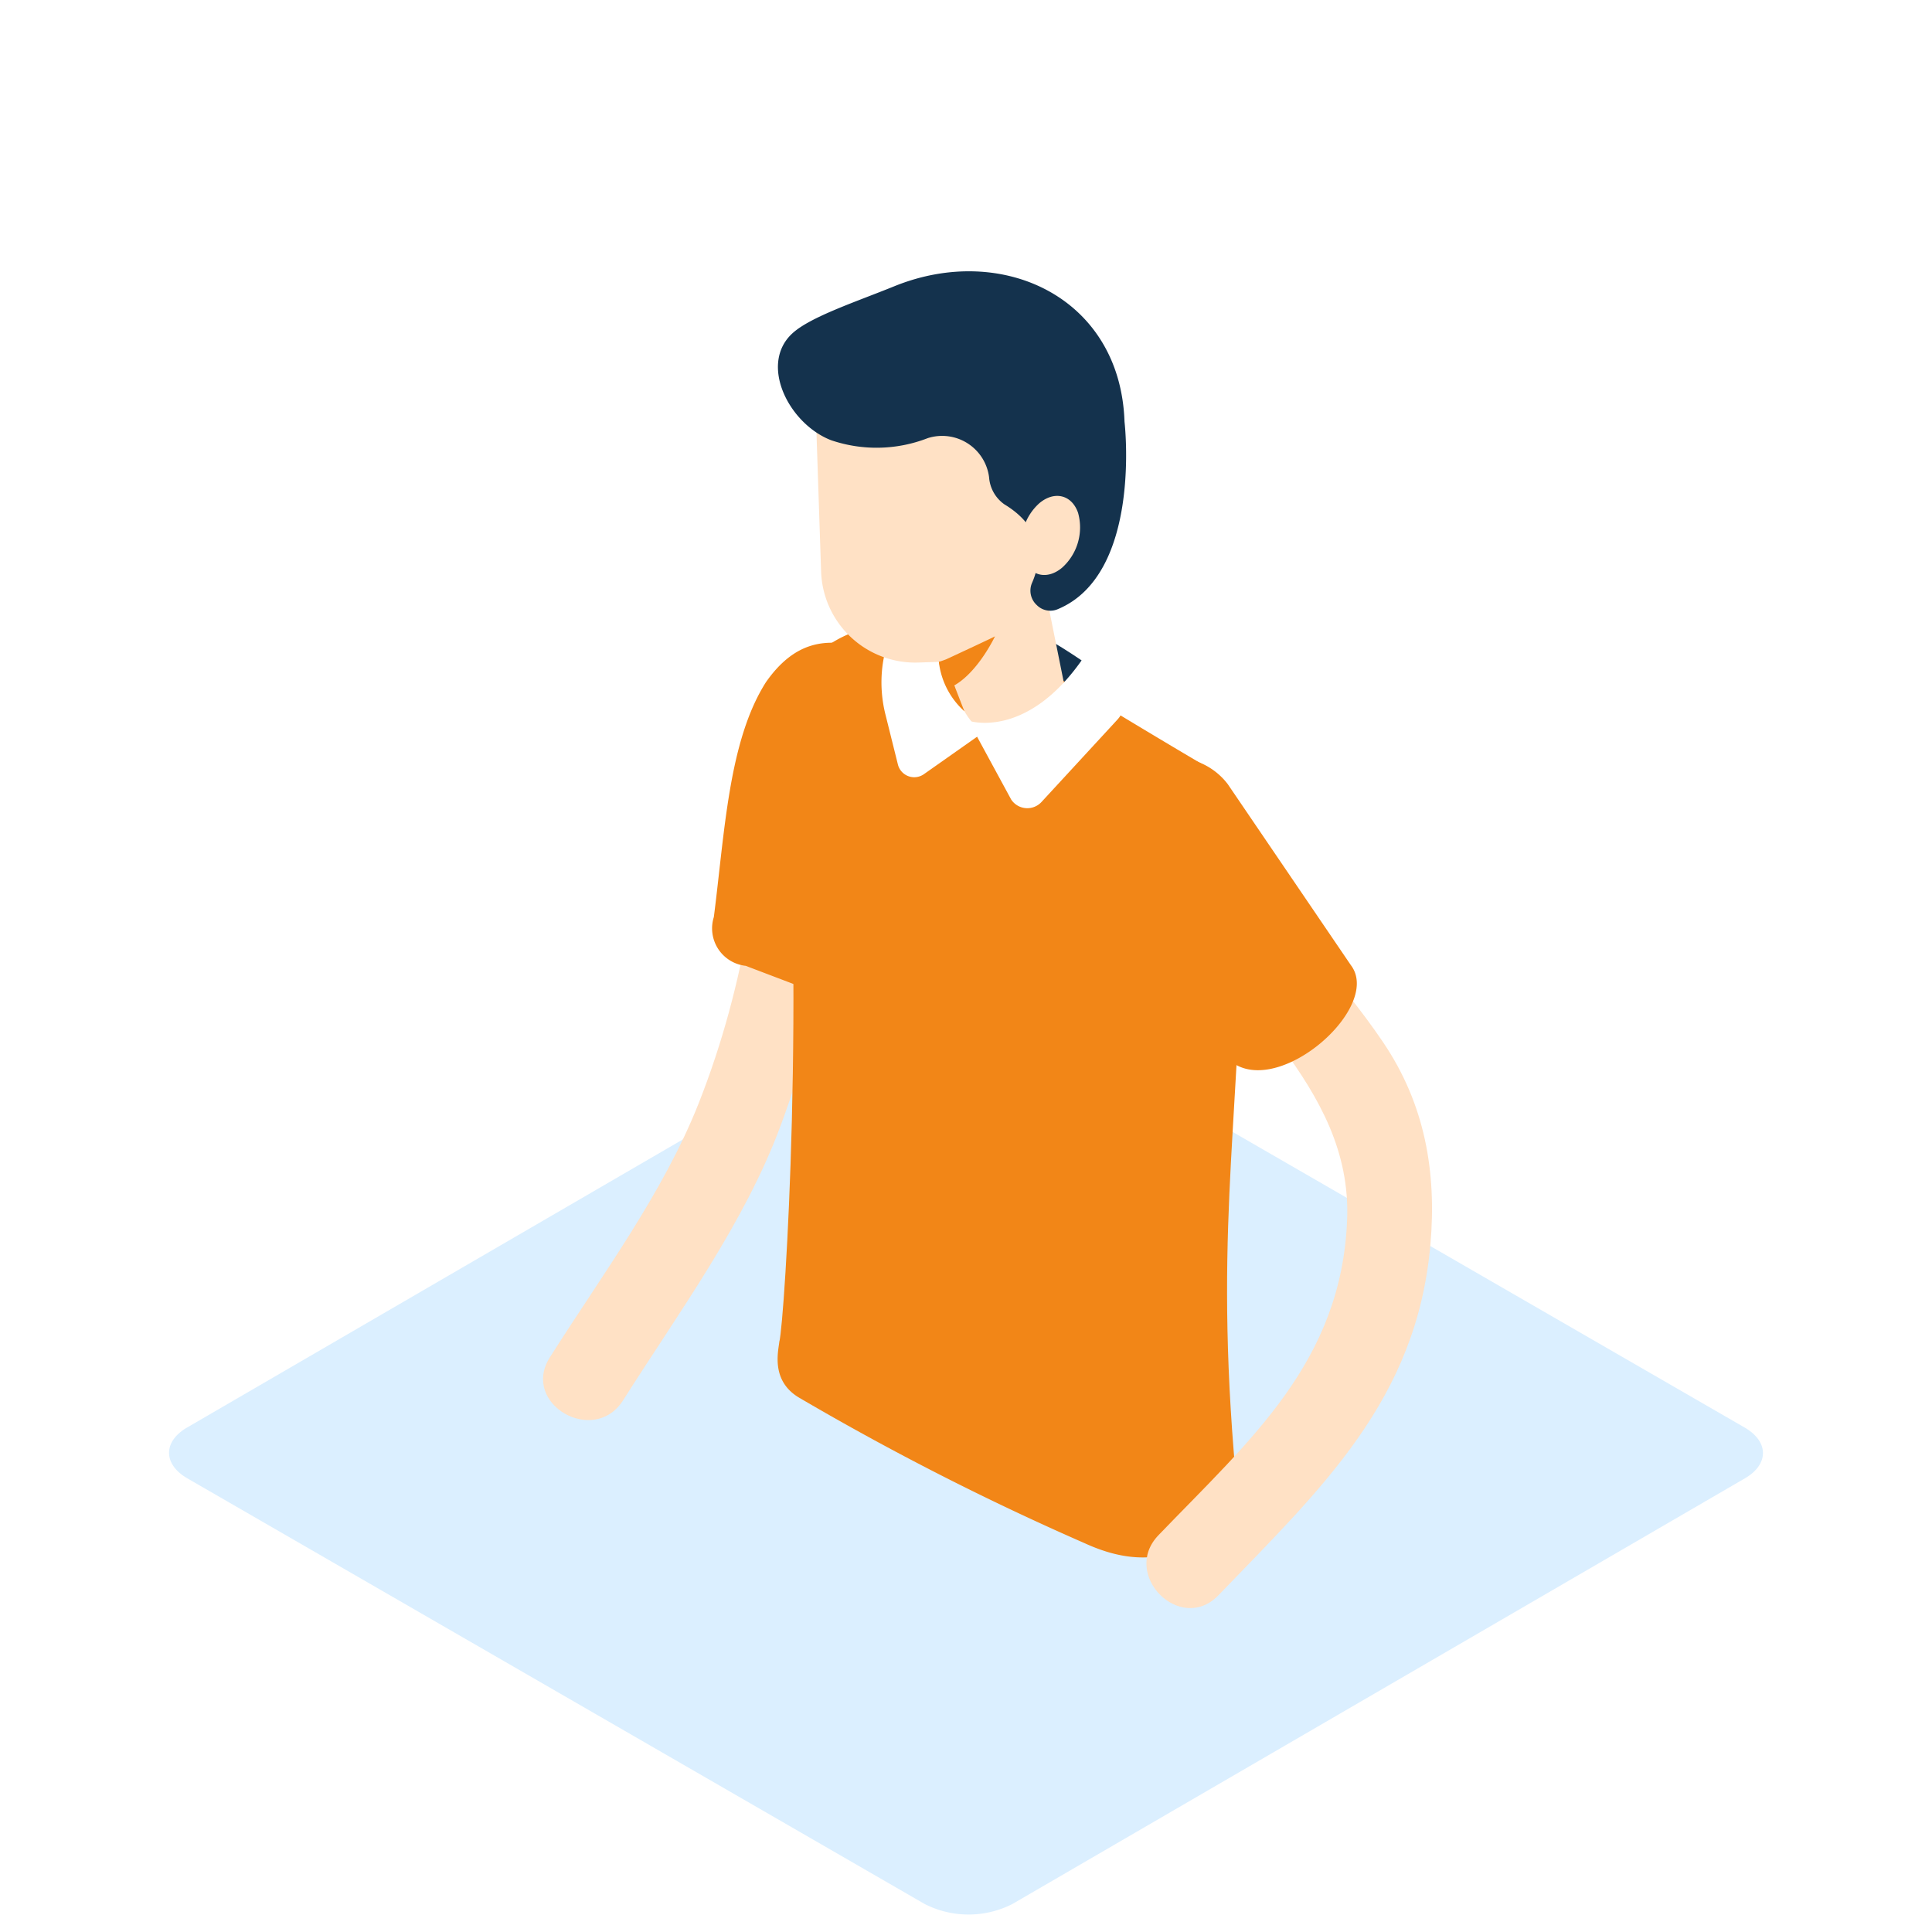
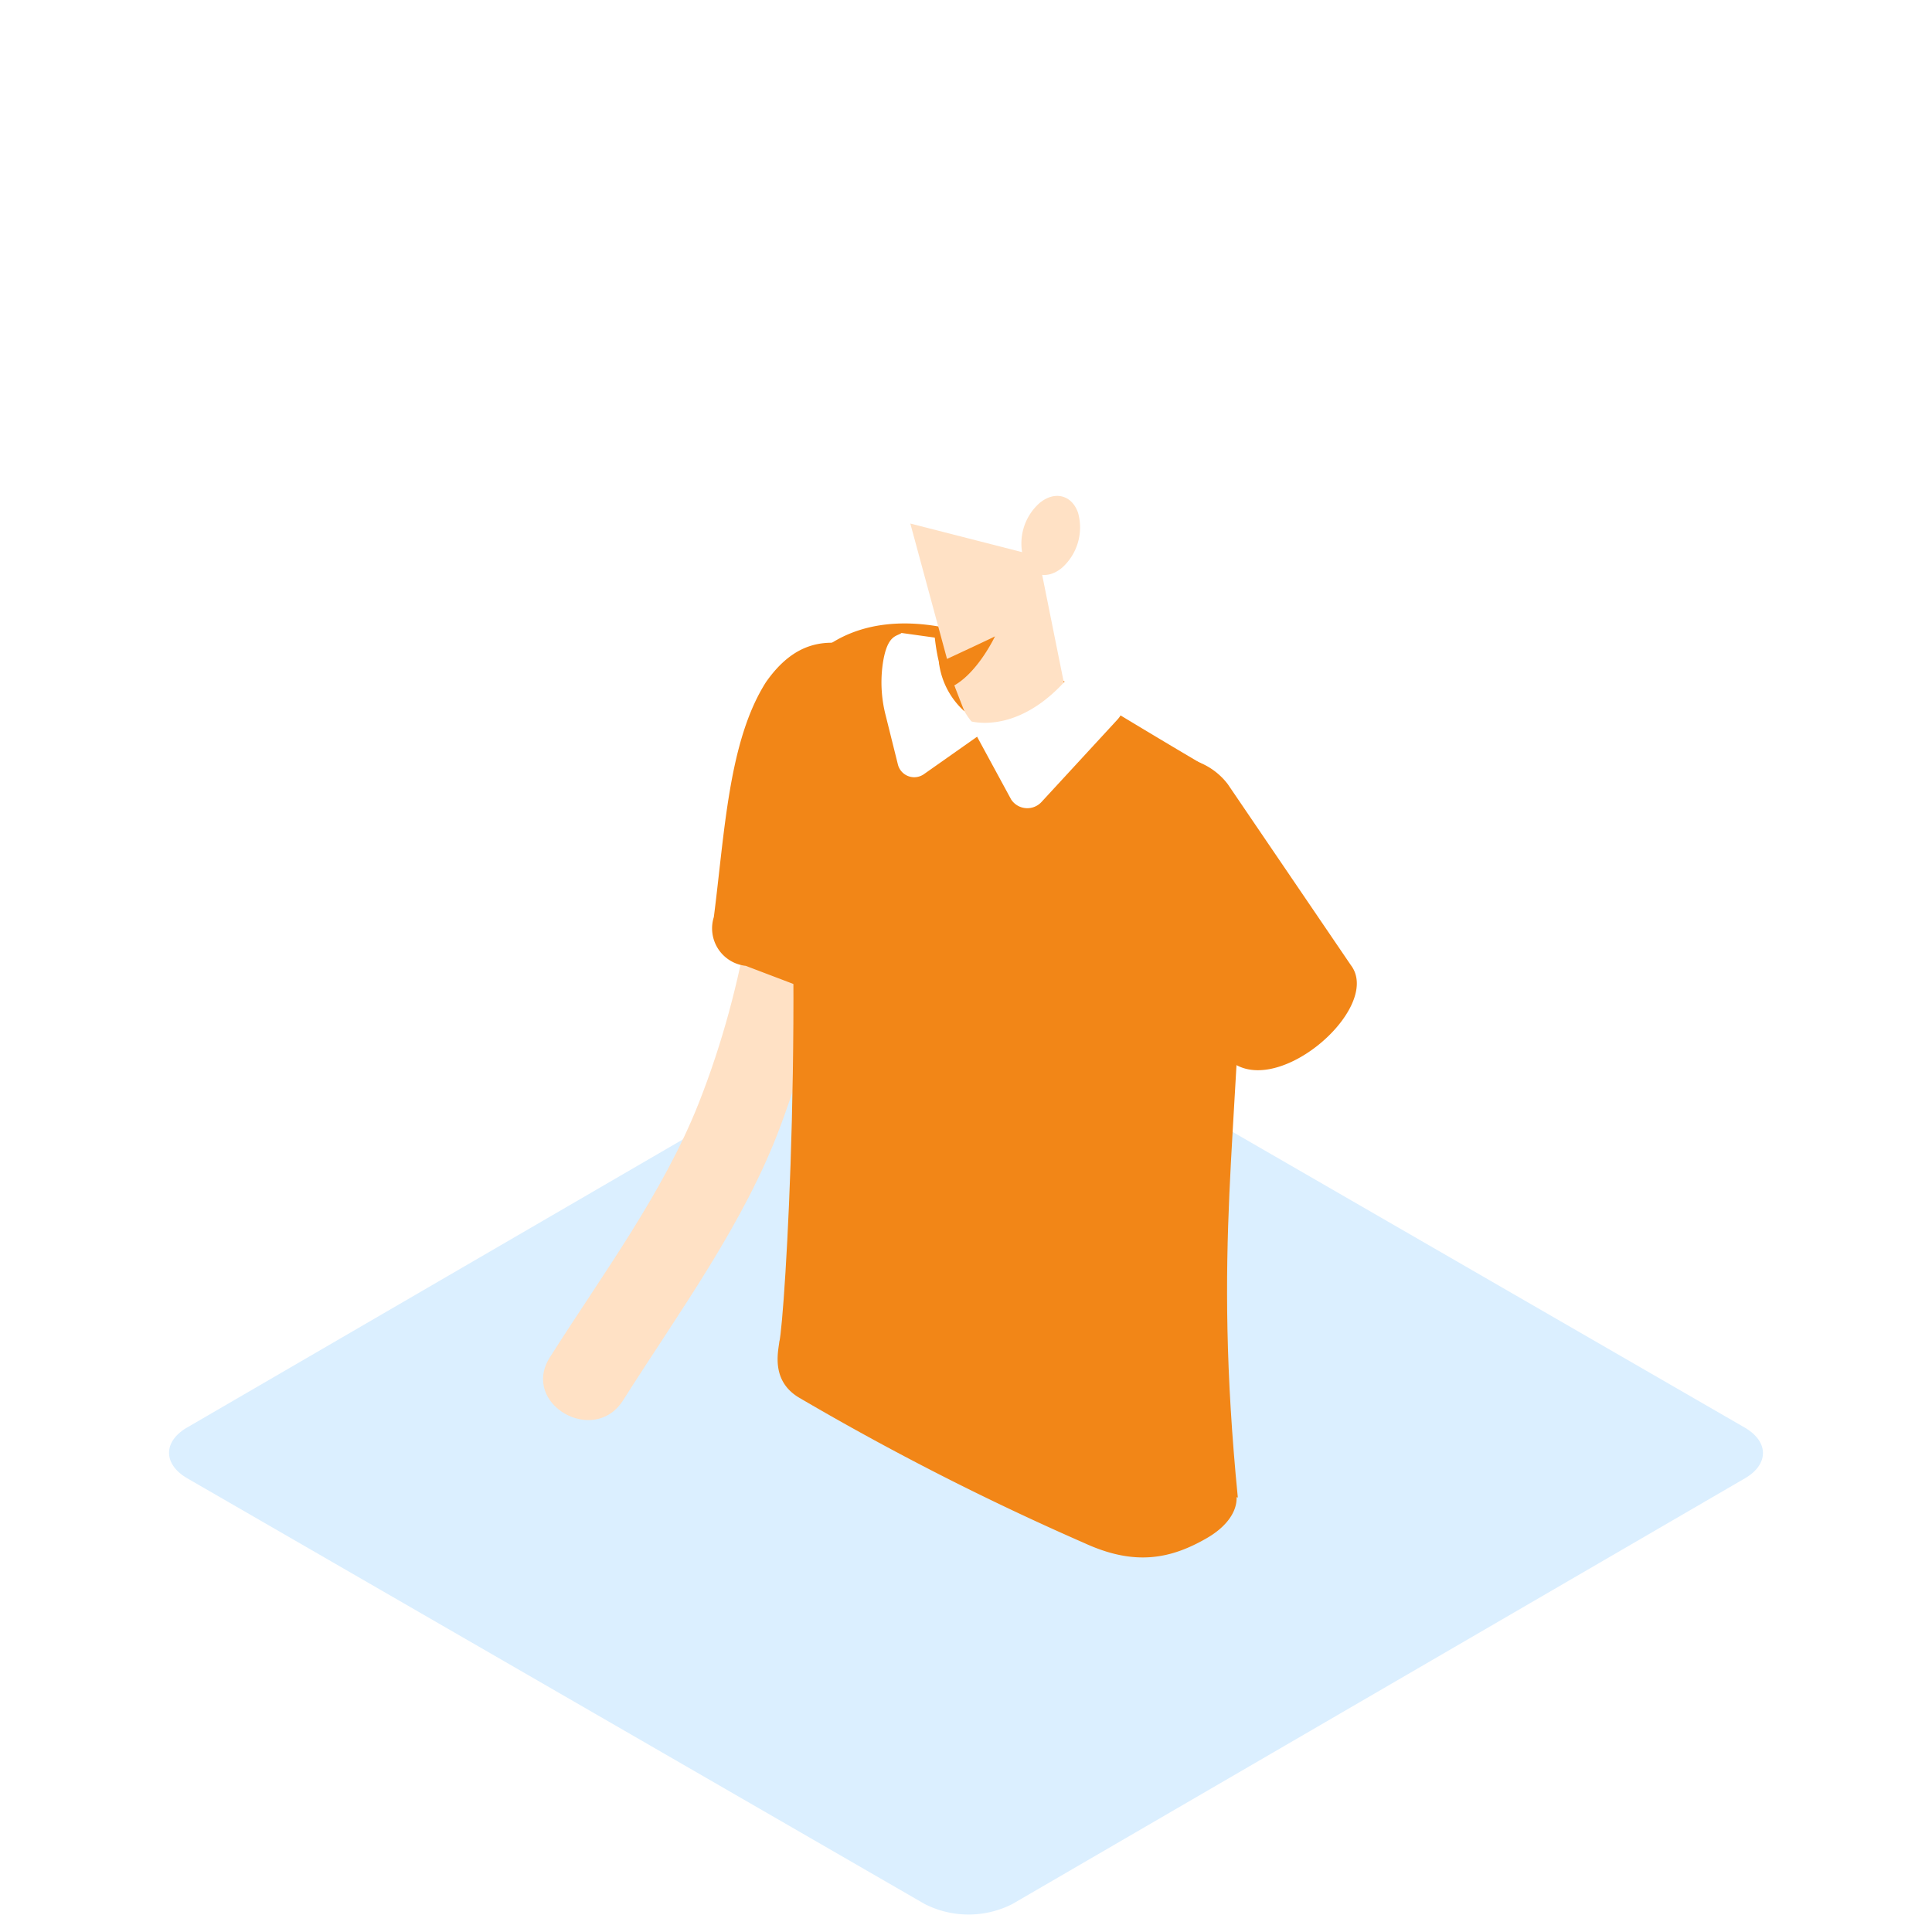
<svg xmlns="http://www.w3.org/2000/svg" width="200" height="200" viewBox="0 0 200 200">
  <g id="Group_1913" data-name="Group 1913" transform="translate(438.889 -222)">
    <rect id="Rectangle_696" data-name="Rectangle 696" width="200" height="200" transform="translate(-438.889 222)" fill="#fff" />
    <g id="Group_1557" data-name="Group 1557">
      <path id="Path_1662" data-name="Path 1662" d="M-258.286,369.777l-76.322-44.065a10,10,0,0,0-9.087,0l-75.827,44.065c-2.5,1.452-2.487,3.807.029,5.262L-343.17,419.1a10,10,0,0,0,9.087,0l75.827-44.064C-255.755,373.584-255.768,371.229-258.286,369.777Z" fill="#dbefff" />
    </g>
    <g id="Group_1913-2" data-name="Group 1913">
      <path id="Path_4335" data-name="Path 4335" d="M-359.566,297.655c-.31,13.28-2.071,26.057-6.974,38.5-3.678,9.337-10.109,17.952-15.432,26.365-3.033,4.793,4.569,9.207,7.588,4.435,5.74-9.072,12.554-18.3,16.318-28.463,4.953-13.364,6.956-26.647,7.287-40.839.132-5.657-8.656-5.655-8.787,0Z" fill="#ffe1c5" />
    </g>
    <path id="Path_4336" data-name="Path 4336" d="M-359.592,292.608c-3.869,6.08-4.264,15.466-5.4,24.321a3.9,3.9,0,0,0,3.3,5.054l9.508,3.616c1.985.171,3.819-4.066,4.13-6.105l3.423-22.448a7.163,7.163,0,0,0-5.105-8.059h0C-353.34,288.026-356.588,288.33-359.592,292.608Z" fill="#f28617" />
-     <path id="Path_4337" data-name="Path 4337" d="M-325.071,300.371l-21-5.2,3.046-10.322c6.325-.119,10.777,1.9,16.1,5.516Z" fill="#14324d" />
    <path id="Path_4338" data-name="Path 4338" d="M-356.038,291.522c-2.494,3.215-2.2,5.2-2.079,9.592a9.808,9.808,0,0,0,7.16,9.166l42.221,11.84s2.426-16.243-5.9-21.132c-4.486-2.634-11.446-6.848-16.912-10.175C-339.579,285.926-350.278,284.094-356.038,291.522Z" fill="#f28617" />
    <path id="Path_4339" data-name="Path 4339" d="M-358.212,360.908c.559-2.228,2.794-37,.317-65.818l47.527,22.613c-.24,21.719-2.983,32.858-.382,59.325Z" fill="#f28617" />
    <path id="Path_4340" data-name="Path 4340" d="M-326.606,381.752a282.088,282.088,0,0,1-29.5-15.031c-2.961-1.709-2.251-4.7-2.107-5.813l3.015-3.487c3.727-2.152,9.417-2.387,12.644-.524l29.5,17.031c3.228,1.864,2.819,5.149-.908,7.3h0C-317.689,383.38-321.4,384.14-326.606,381.752Z" fill="#f28617" />
    <path id="Path_4341" data-name="Path 4341" d="M-335.98,297.025s-5.172-.02-6.14-9.02l-3.443-.481c-.476.378-1.471.123-1.933,3.133a13.665,13.665,0,0,0,.286,5.379l1.278,5.13a1.743,1.743,0,0,0,2.664.991Z" fill="#fff" />
    <g id="Group_1914" data-name="Group 1914">
-       <path id="Path_4342" data-name="Path 4342" d="M-317.374,314.041c5.325,12.009,18.478,20.129,17.94,34.191-.564,14.717-10.017,22.8-19.529,32.689-3.922,4.077,2.284,10.3,6.214,6.214,10.609-11.03,20.52-20.173,21.934-36.286.666-7.585-.588-14.577-4.887-20.945-4.7-6.963-10.614-12.474-14.084-20.3-2.288-5.159-9.863-.693-7.588,4.436Z" fill="#ffe1c5" />
-     </g>
+       </g>
    <path id="Path_4343" data-name="Path 4343" d="M-323.493,310.864l11.5,20.526c4.631,5.079,16.356-4.971,12.951-9.468l-12.753-18.753a7.019,7.019,0,0,0-9.266-1.708h0A7.02,7.02,0,0,0-323.493,310.864Z" fill="#f28617" />
    <path id="Path_4344" data-name="Path 4344" d="M-339.817,294.036l-4.836-17.839,13.262,3.394,2.932,14.566C-327.61,296.529-336.264,303.132-339.817,294.036Z" fill="#ffe1c5" />
-     <path id="Rectangle_697" data-name="Rectangle 697" d="M9.751,0h3.482a9.751,9.751,0,0,1,9.751,9.751V27.458a9.75,9.75,0,0,1-9.75,9.75H9.75A9.75,9.75,0,0,1,0,27.458V9.751A9.751,9.751,0,0,1,9.751,0Z" transform="translate(-354.805 253.724) rotate(-1.914)" fill="#ffe1c5" />
-     <path id="Path_4345" data-name="Path 4345" d="M-342.858,267.359a14.61,14.61,0,0,1-9.989.214c-4.38-1.69-7.477-7.843-4.04-11.041,1.858-1.729,6.62-3.289,10.579-4.9,11.229-4.557,23.4,1.2,23.828,14.019,0,0,1.877,15.848-6.981,19.44a1.966,1.966,0,0,1-2.075-.428l-.065-.062a2.025,2.025,0,0,1-.438-2.295c.812-1.85,1.558-5.414-2.881-8.1A3.748,3.748,0,0,1-336.5,271.4,4.9,4.9,0,0,0-342.858,267.359Z" fill="#14324d" />
    <path id="Path_4346" data-name="Path 4346" d="M-328.955,280.779c-1.561,1.3-3.348.85-3.99-1a5.6,5.6,0,0,1,1.664-5.7c1.561-1.3,3.348-.85,3.99,1A5.6,5.6,0,0,1-328.955,280.779Z" fill="#ffe1c5" />
    <path id="Path_4347" data-name="Path 4347" d="M-340.1,292.953c2.5-1.427,4.213-5.084,4.213-5.084-.02.048-5.043,2.378-5.043,2.378s-.295.118-.768.268a8.116,8.116,0,0,0,2.639,5.113Z" fill="#f28617" />
    <path id="Path_4348" data-name="Path 4348" d="M-338.641,296.607s5.892,2.028,11.719-6.242l3.832,4.764c.339.73.38.817-.213,1.461l-7.736,8.393a2,2,0,0,1-3.171-.213Z" fill="#fff" />
  </g>
</svg>